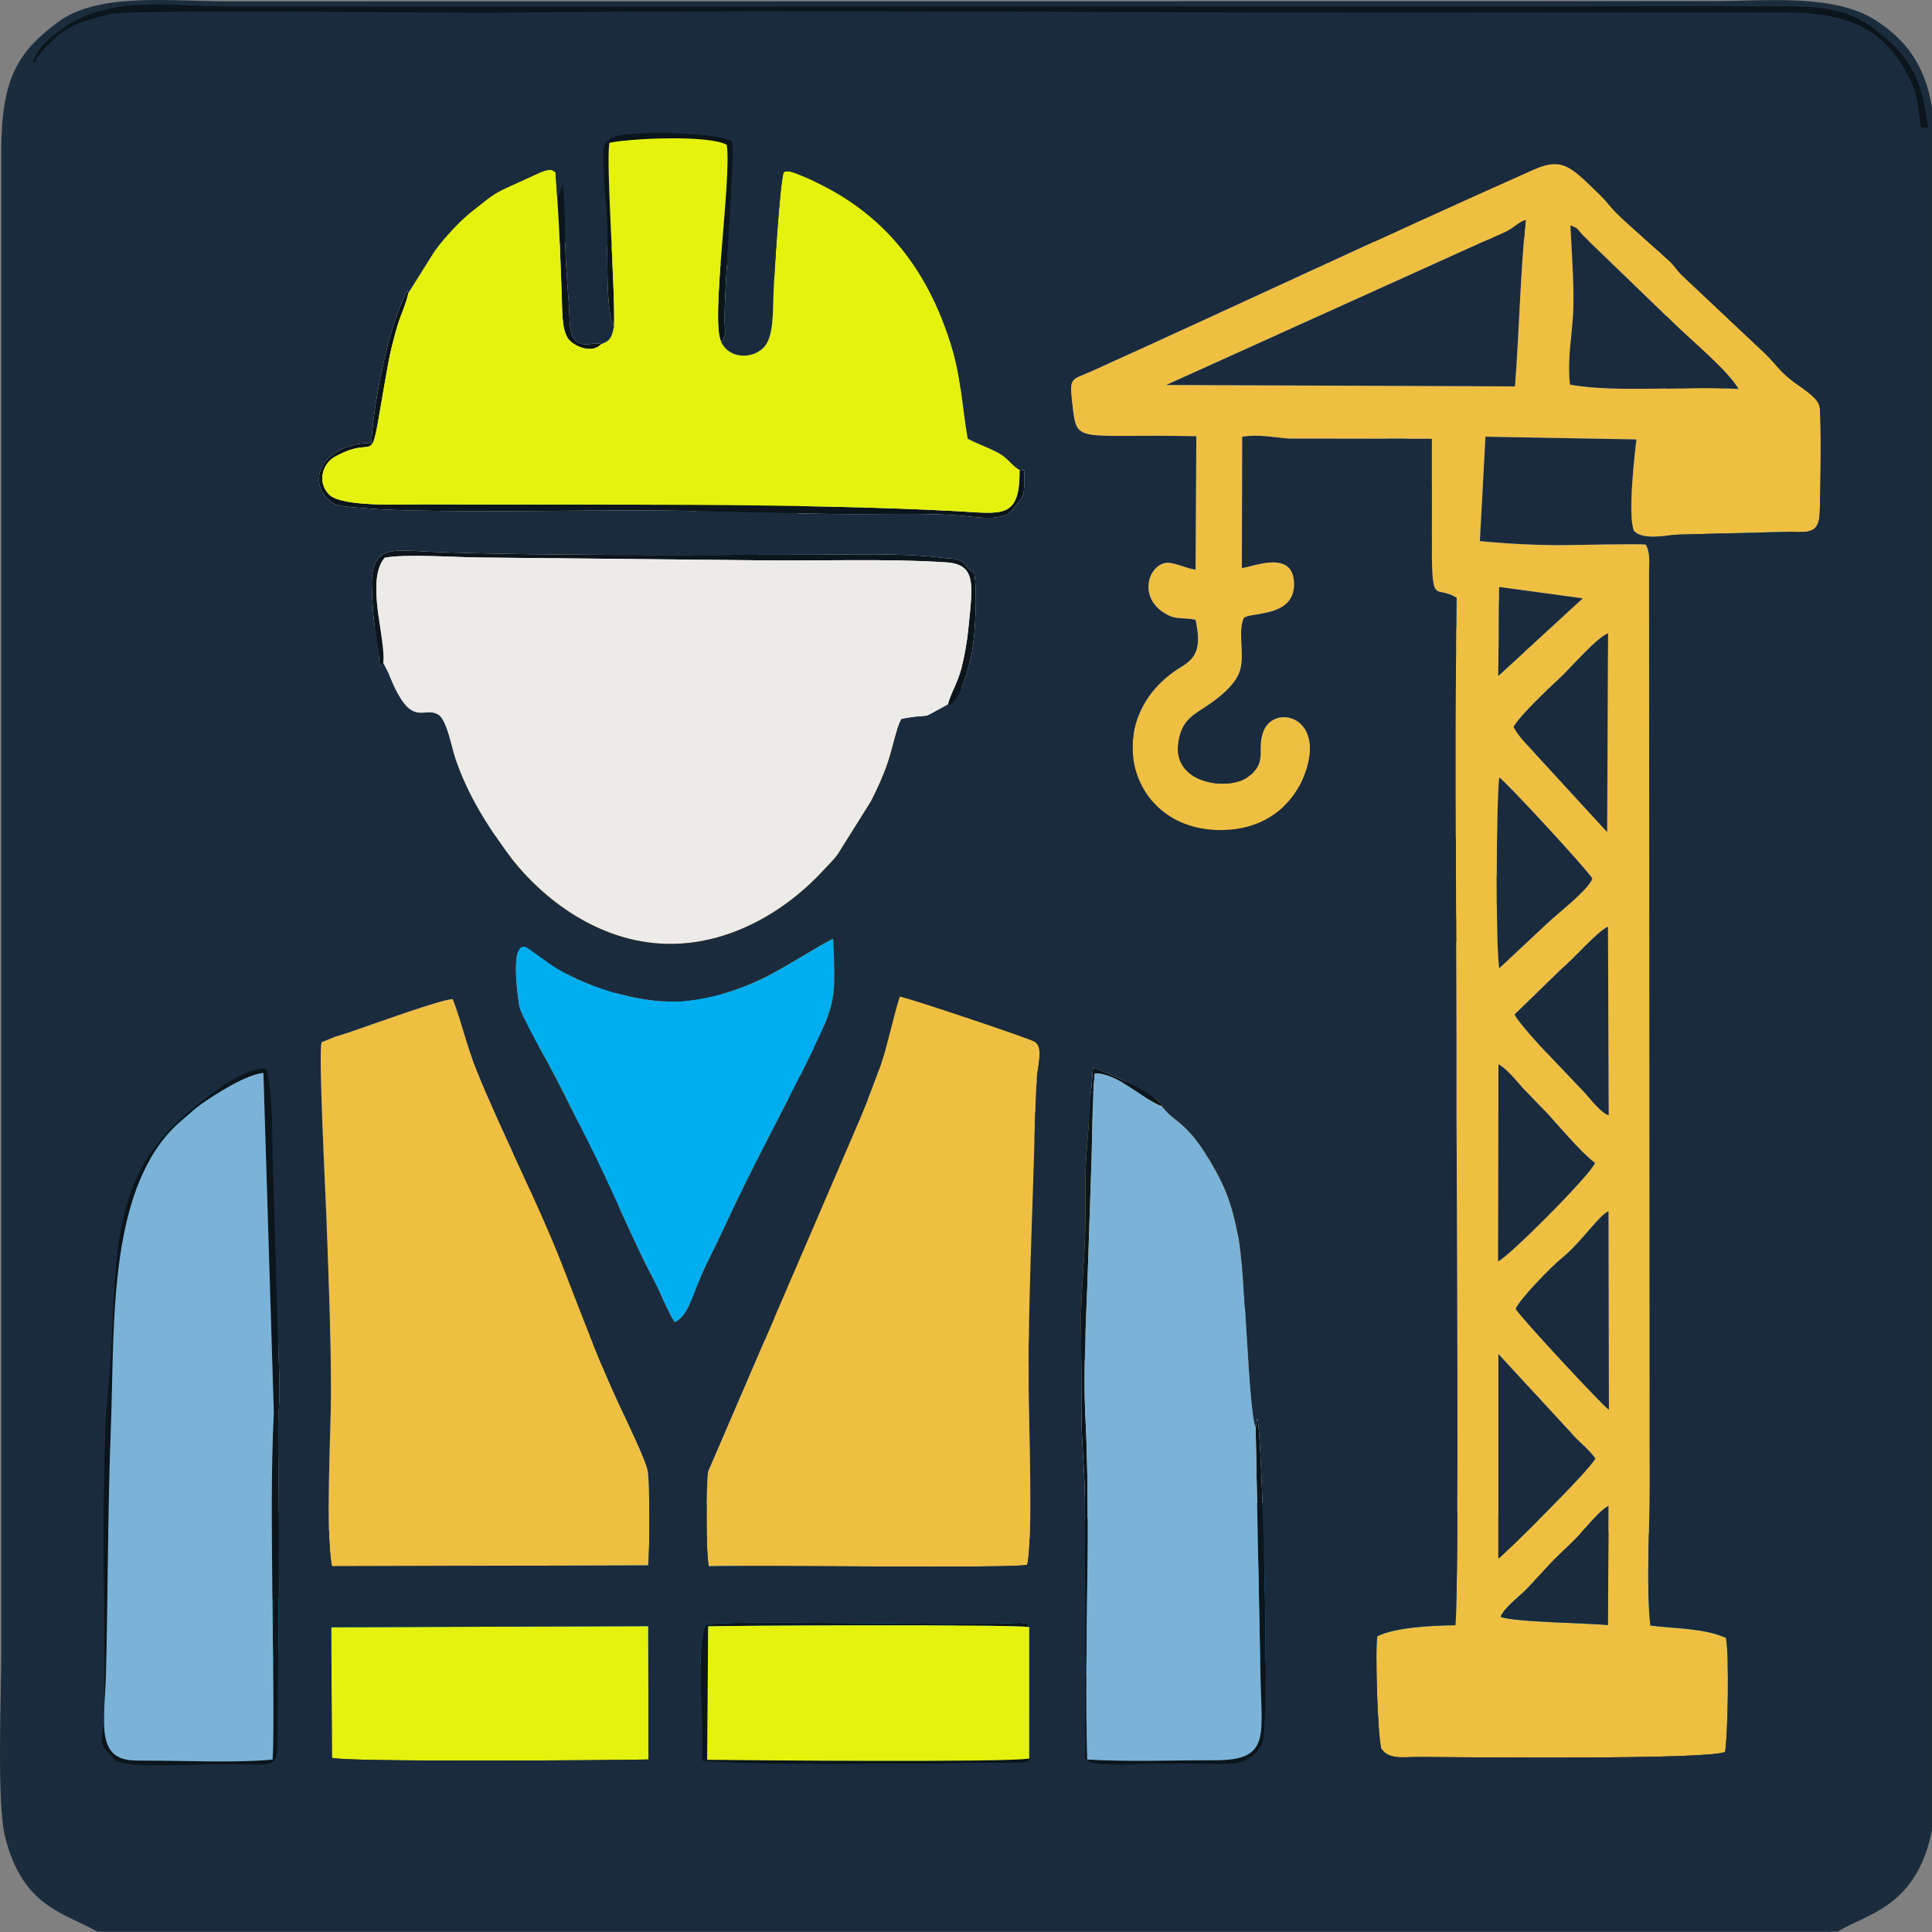
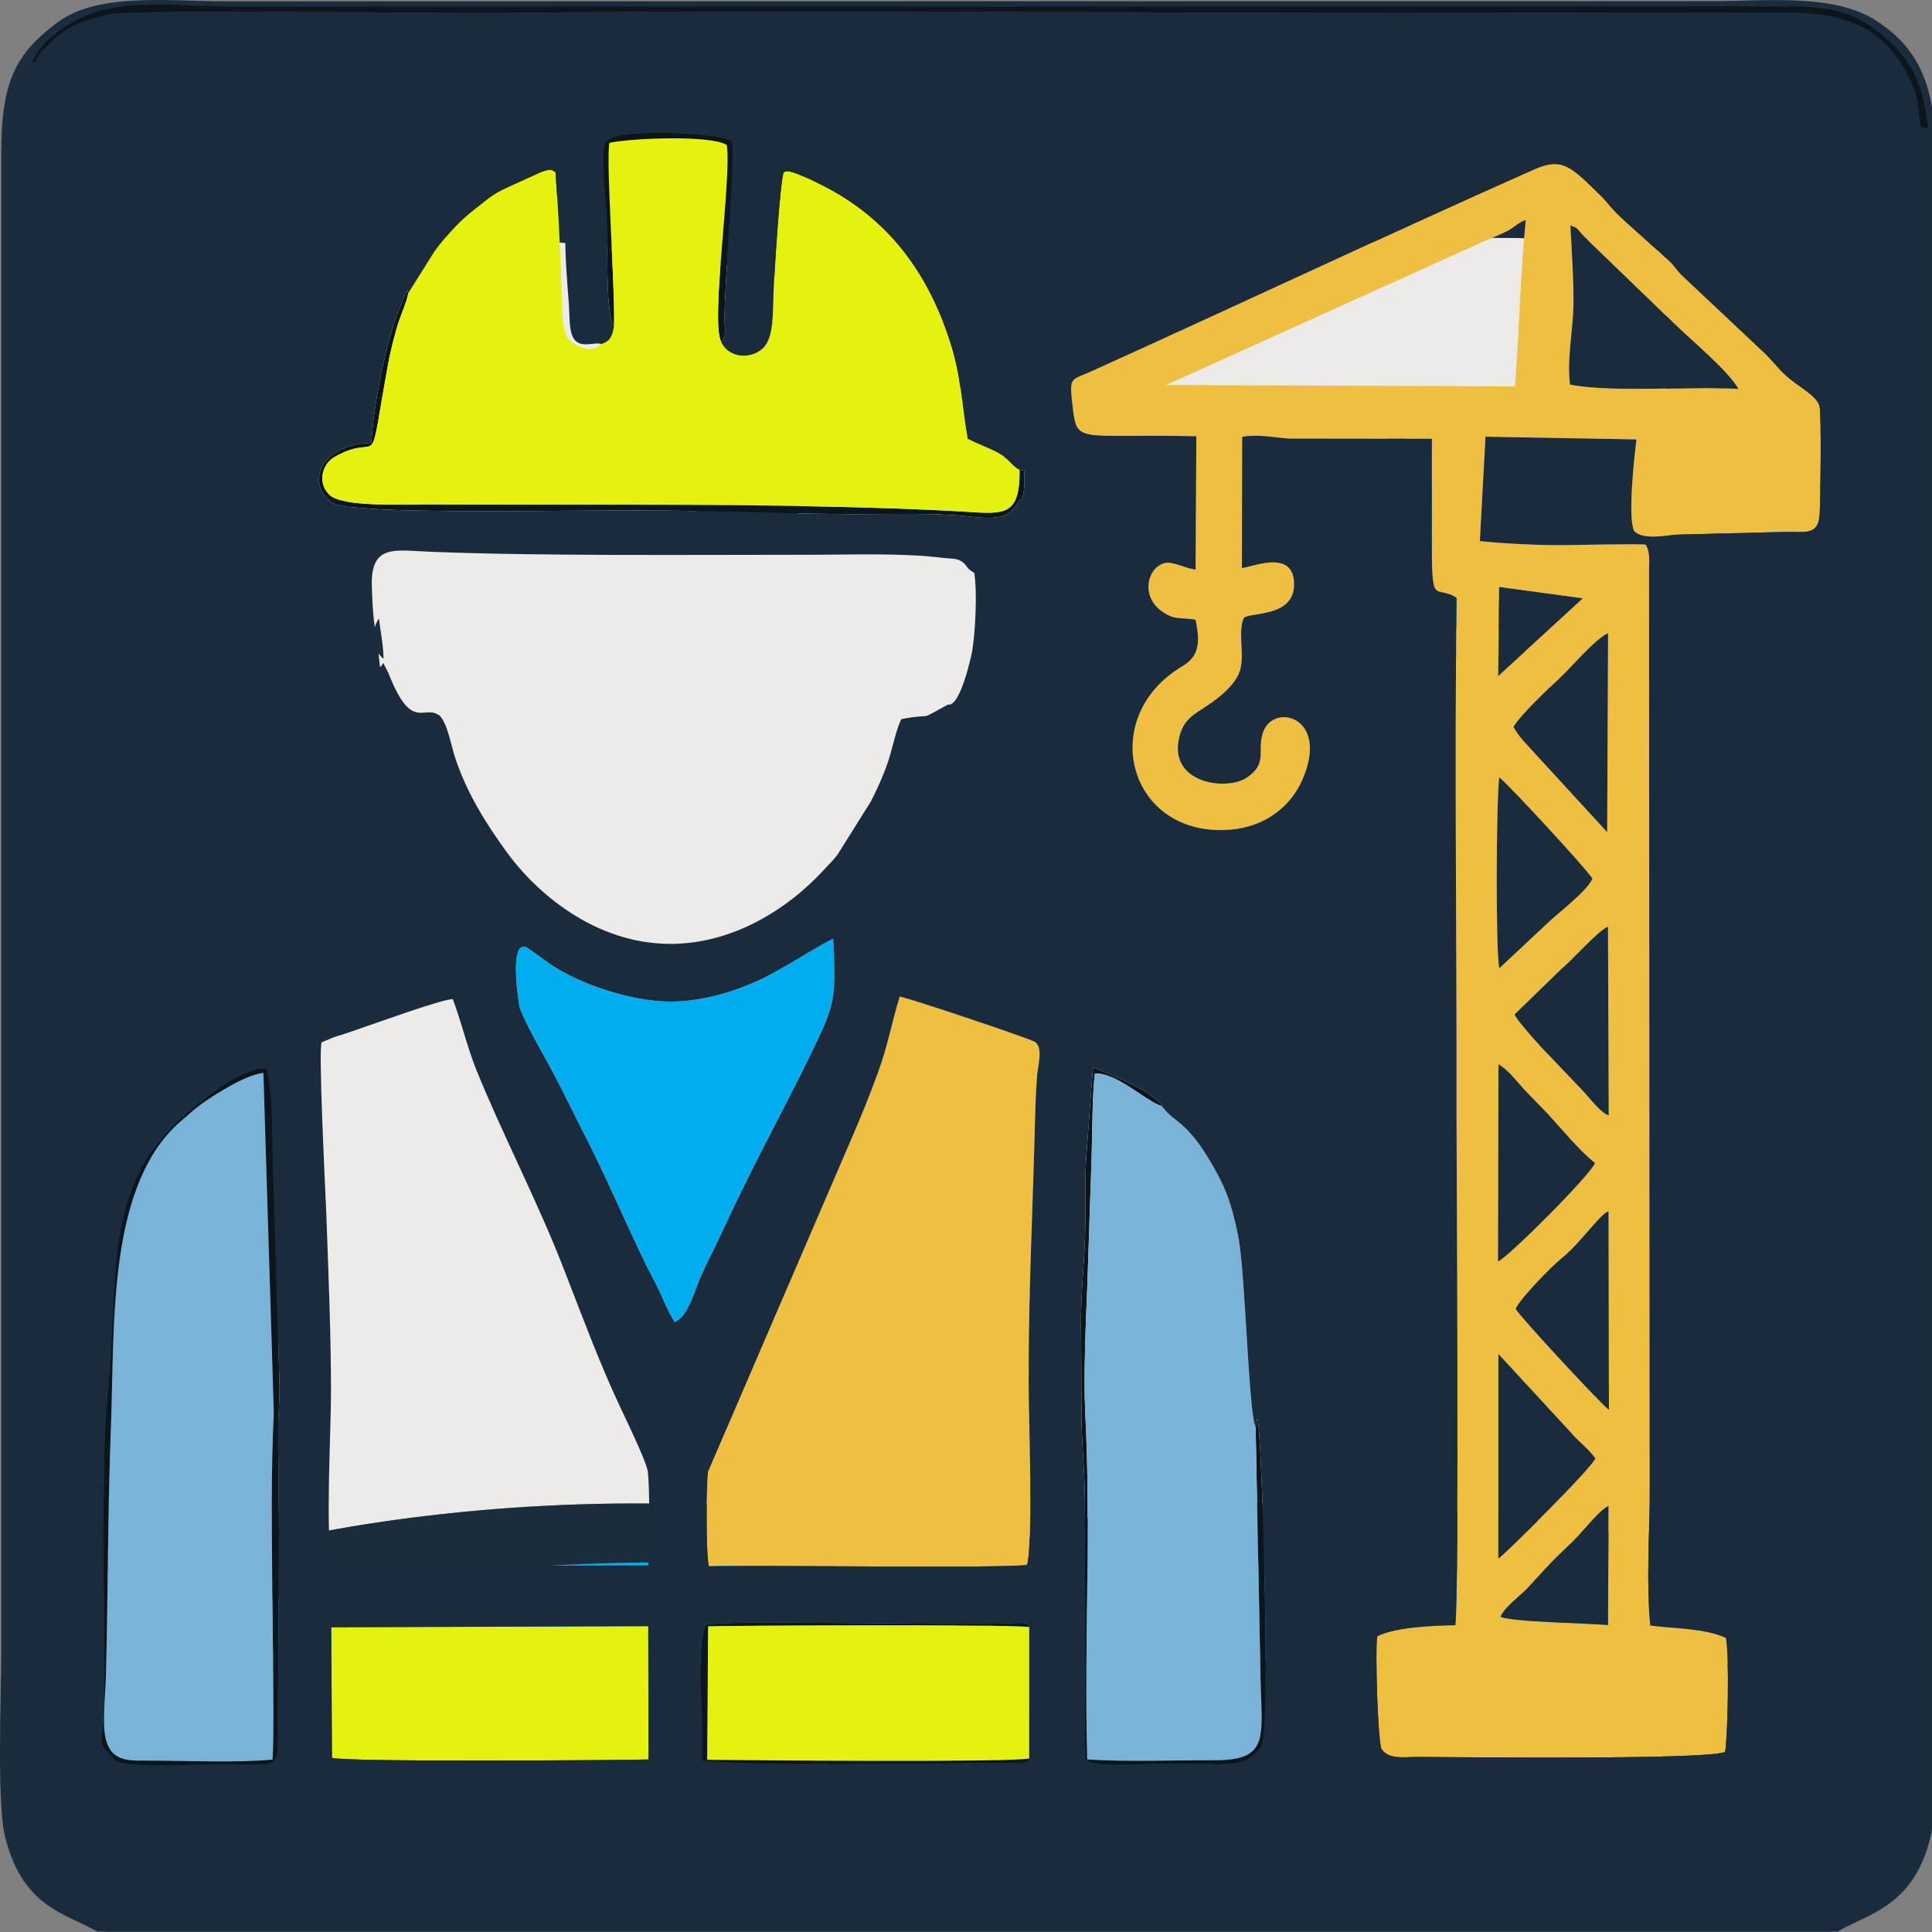
<svg xmlns="http://www.w3.org/2000/svg" xmlns:ns1="http://www.serif.com/" width="100%" height="100%" viewBox="0 0 2463 2463" version="1.1" xml:space="preserve" style="fill-rule:evenodd;clip-rule:evenodd;stroke-linejoin:round;stroke-miterlimit:2;">
  <rect x="0" y="0" width="2463" height="2463" fill="#808080" stroke="none" />
  <g id="iah_schulg1">
    <path d="M277.79,476.691c-102.638,-14.783 -85.276,10.611 -85.866,95.976l0.236,1429.62c-0.473,116.006 -11.102,119.583 62.244,118.51c117.165,-1.669 235.276,-0.12 352.677,-0.239c117.52,-0.119 234.921,-0.715 352.559,-0.477c88.583,0.239 92.362,-12.041 143.504,35.529c28.465,26.587 88.229,41.61 137.599,39.464c144.212,-6.438 120.708,-77.973 191.929,-77.496l438.779,2.146c117.284,0.357 235.276,-0.716 352.559,1.192c79.489,1.311 55.748,-48.763 55.985,-124.352c0.236,-58.897 -0.119,-117.794 -0.355,-176.572l0,-1250.19c-0.118,-72.369 15.236,-112.429 -78.779,-92.638c-9.449,39.941 -1.299,275.41 -1.299,335.737l0.236,998.389c-0.118,253.114 16.063,233.204 -101.693,222.95c-97.795,-8.465 -194.646,-28.971 -295.04,-35.529c-132.283,-8.584 -326.456,-19.552 -454.37,26.111c-28.819,10.253 -95.669,52.22 -110.787,51.982c-46.417,-0.477 -105.827,-111.714 -571.417,-78.569c-96.26,6.795 -200.788,16.453 -295.04,35.648c-71.102,14.545 -92.716,12.161 -92.716,-60.447l-0,-830.639c0.236,-46.379 2.598,-633.203 -0.945,-666.11Z" style="fill:#00aeef;" />
    <path d="M503.499,773.8c43.346,-10.254 216.85,-1.55 269.881,1.43c41.693,2.385 85.276,5.246 126.969,10.611c54.921,7.154 51.024,61.64 13.701,73.562c-12.992,4.054 -220.512,-11.803 -258.307,-11.922c-45.827,-0.239 -92.481,2.146 -137.835,1.669c-55.158,-0.596 -50.787,-66.647 -14.409,-75.35Zm-4.371,-209.955c34.607,-11.088 267.874,-1.669 317.126,2.98c45,4.293 95.315,12.042 143.032,20.626c21.26,3.816 49.961,5.008 60.472,23.13c11.929,20.387 0.237,46.855 -14.527,54.486c-16.536,8.703 -114.213,-13.473 -139.961,-17.407c-104.764,-15.976 -210.354,-12.519 -315.59,-12.4c-27.993,0 -56.93,4.054 -66.969,-15.141c-13.464,-25.872 -6.024,-49.24 16.417,-56.274Zm1622.25,1387.54c9.094,-37.556 2.48,-190.283 2.48,-241.311l-0,-1325.54c-0.118,-51.982 9.331,-69.151 -44.055,-73.8c-196.181,-17.05 -469.252,-7.869 -649.843,53.77c-48.543,16.453 -133.464,51.028 -154.134,84.411c-10.393,16.572 -15.708,76.304 -63.425,39.463c-20.315,-15.737 -2.834,-33.263 -52.205,-65.812c-86.811,-57.347 -246.614,-92.518 -370.039,-106.944c-57.165,-6.677 -416.22,-33.741 -433.346,18.956c-8.504,25.991 -2.008,418.718 -2.008,481.192l0.118,1085.3c-0.236,53.175 -0.473,62.474 54.331,51.982c200.905,-38.152 459.803,-50.074 659.291,-17.287c97.205,16.095 124.606,56.035 129.331,23.368c2.126,-15.142 0.354,-38.748 1.063,-55.32c1.771,-42.325 33.425,-68.316 63.425,-39.225c25.748,24.918 -1.654,94.903 14.409,104.798c6.378,3.935 77.008,-24.202 89.882,-28.137c27.992,-8.465 69.685,-15.022 99.921,-18.241c128.977,-13.473 321.024,-4.769 450.709,9.299c42.756,4.65 179.882,33.86 204.095,19.076Z" style="fill:#ecebe7;" />
    <path d="M277.79,476.691c3.543,32.907 1.181,619.731 0.945,666.11l-0,830.639c-0,72.608 21.614,74.992 92.716,60.447c94.252,-19.195 198.78,-28.853 295.04,-35.648c465.59,-33.145 525,78.092 571.417,78.569c15.118,0.238 81.968,-41.729 110.787,-51.982c127.914,-45.663 322.087,-34.695 454.37,-26.111c100.394,6.558 197.245,27.064 295.04,35.529c117.756,10.254 101.575,30.164 101.693,-222.95l-0.236,-998.389c-0,-60.327 -8.15,-295.796 1.299,-335.737c94.015,-19.791 78.661,20.269 78.779,92.638l0,1250.19c0.236,58.778 0.591,117.675 0.355,176.572c-0.237,75.589 23.504,125.663 -55.985,124.352c-117.283,-1.908 -235.275,-0.835 -352.559,-1.192l-438.779,-2.146c-71.221,-0.477 -47.717,71.058 -191.929,77.496c-49.37,2.146 -109.134,-12.877 -137.599,-39.464c-51.142,-47.57 -54.921,-35.29 -143.504,-35.529c-117.638,-0.238 -235.039,0.358 -352.559,0.477c-117.401,0.119 -235.512,-1.43 -352.677,0.239c-73.346,1.073 -62.717,-2.504 -62.244,-118.51l-0.236,-1429.62c0.59,-85.365 -16.772,-110.759 85.866,-95.976Zm1843.58,1474.69c-24.213,14.784 -161.339,-14.426 -204.095,-19.076c-129.685,-14.068 -321.732,-22.772 -450.709,-9.299c-30.236,3.219 -71.929,9.776 -99.921,18.241c-12.874,3.935 -83.504,32.072 -89.882,28.137c-16.063,-9.895 11.339,-79.88 -14.409,-104.798c-30,-29.091 -61.654,-3.1 -63.425,39.225c-0.709,16.572 1.063,40.178 -1.063,55.32c-4.725,32.667 -32.126,-7.273 -129.331,-23.368c-199.488,-32.787 -458.386,-20.865 -659.291,17.287c-54.804,10.492 -54.567,1.193 -54.331,-51.982l-0.118,-1085.3c-0,-62.474 -6.496,-455.201 2.008,-481.192c17.126,-52.697 376.181,-25.633 433.346,-18.956c123.425,14.426 283.228,49.597 370.039,106.944c49.371,32.549 31.89,50.075 52.205,65.812c47.717,36.841 53.032,-22.891 63.425,-39.463c20.67,-33.383 105.591,-67.958 154.134,-84.411c180.591,-61.639 453.662,-70.82 649.843,-53.77c53.386,4.649 43.937,21.818 44.055,73.8l-0,1325.54c-0,51.028 6.614,203.755 -2.48,241.311Zm-1997.48,511.117l2219.05,0c35.788,-22.414 97.205,-30.164 118.583,-122.325c11.811,-50.789 5.669,-174.187 5.787,-233.68l-0.236,-1915.94c-0.118,-84.411 -23.504,-130.551 -74.764,-163.934c-54.094,-35.291 -139.37,-25.157 -211.299,-25.157l-1895.08,0.239c-69.448,-0.119 -160.984,-11.565 -212.244,26.587c-51.614,38.39 -72.047,72.608 -72.047,165.246l0,1912.96c0,54.605 -6.024,192.429 4.961,235.707c22.559,89.419 75.708,96.334 117.283,120.298Z" style="fill:#1b2d3d;" />
    <path d="M499.128,563.845c-22.441,7.034 -29.881,30.402 -16.417,56.274c10.039,19.195 38.976,15.141 66.969,15.141c105.236,-0.119 210.826,-3.576 315.59,12.4c25.748,3.934 123.425,26.11 139.961,17.407c14.764,-7.631 26.456,-34.099 14.527,-54.486c-10.511,-18.122 -39.212,-19.314 -60.472,-23.13c-47.717,-8.584 -98.032,-16.333 -143.032,-20.626c-49.252,-4.649 -282.519,-14.068 -317.126,-2.98Z" style="fill:#1b2d3d;" />
    <path d="M503.499,773.8c-36.378,8.703 -40.749,74.754 14.409,75.35c45.354,0.477 92.008,-1.908 137.835,-1.669c37.795,0.119 245.315,15.976 258.307,11.922c37.323,-11.922 41.22,-66.408 -13.701,-73.562c-41.693,-5.365 -85.276,-8.226 -126.969,-10.611c-53.031,-2.98 -226.535,-11.684 -269.881,-1.43Z" style="fill:#1b2d3d;" />
    <g id="CorelEMF" ns1:id="CorelEMF">
-       <path d="M1858.74,1085.43l-571.637,-186.596c-31.14,-10.248 -64.742,-10.248 -95.949,0l-571.637,186.596c-48.174,15.62 -48.174,83.615 0,99.235l99.609,32.442c-21.891,28.767 -35.265,63.824 -36.663,102.133c-19.695,12.228 -33.602,33.714 -33.602,59.654c-0,23.536 11.644,43.327 28.479,55.979l-52.5,249.925c-4.524,21.769 11.046,42.478 32.006,42.478l114.979,0c20.893,0 36.463,-20.709 31.939,-42.478l-52.233,-249.925c16.768,-12.652 28.478,-32.443 28.478,-55.979c0,-25.233 -13.307,-46.366 -32.205,-58.594c1.664,-32.654 17.234,-61.562 42.452,-79.868l400.898,130.829c18.697,6.149 54.163,13.711 95.949,-0l571.836,-186.596c48.374,-15.62 48.374,-83.615 0,-99.235l-0.199,0Zm-552.341,352.482c-58.421,19.154 -108.259,8.482 -134.475,-0l-297.23,-97.115l-29.077,247.098c-0,77.112 176.262,139.381 393.511,139.381c217.25,0 393.579,-62.481 393.579,-139.381l-29.144,-247.098l-297.164,97.115Z" style="fill:#e6a91a;stroke:#1b2d3d;stroke-width:30.19px;" />
-     </g>
+       </g>
    <path d="M1586.18,878.62c36.914,8.609 57.717,12.526 98.584,12.526c33.846,-0 63.887,-4.693 91.267,-11.529c11.972,-2.993 30.558,-7.353 42.715,-8.683c33.514,-3.658 33.107,-4.101 68.099,-4.101c23.353,-0 53.061,4.249 76.118,9.311c2.18,0.48 8.646,1.848 10.013,2.476c-0.295,-3.289 -4.692,-9.127 -6.244,-11.824c-2.328,-4.102 -4.397,-7.723 -6.762,-11.972c-2.217,-4.028 -4.397,-7.316 -6.651,-11.381c-1.257,-2.254 -2.18,-3.769 -3.289,-5.764c-3.288,-6.245 -3.178,-4.988 -12.267,-6.466c-2.07,-0.333 -5.543,-0.85 -7.908,-1.146c-12.267,-1.367 -22.059,-2.66 -34.696,-2.808c-3.843,-0.037 -4.434,-0.702 -8.277,-0.739c-94.186,-1.146 -120.791,24.35 -196.539,24.35l-35.324,-0.813c-2.291,-0.258 -3.067,-0.591 -6.356,-0.591c10.199,-19.251 26.05,-44.156 36.581,-63.444c13.783,-25.311 31.149,-52.728 44.895,-77.965c1.441,-2.623 2.697,-4.397 4.138,-6.984c5.58,-10.013 44.267,-75.859 44.932,-78.667c2.254,1.626 35.916,60.783 40.054,68.247c1.7,3.067 3.104,5.21 4.877,8.351l34.918,60.192c-39.093,0 -79.369,12.674 -118.721,19.436c-4.914,0.85 -12.748,2.106 -18.069,2.106l-17.773,30.817c-1.367,2.402 -5.284,8.757 -5.838,10.826c27.824,0 60.525,-6.281 86.538,-12.784c30.225,-7.538 59.009,-10.827 94.703,-10.827c4.25,0 8.832,-0.332 12.896,0.296l24.609,1.81c3.991,0.222 8.166,1.294 11.824,1.367l-22.946,-40.275c-1.478,-2.772 -3.252,-5.691 -4.804,-8.351l-23.167,-40.054c-1.7,-3.03 -3.03,-5.506 -4.804,-8.388l-46.779,-80.995c-3.363,-5.691 -6.134,-10.79 -9.349,-16.332l-18.844,-32.553c-2.143,-3.511 -16.517,-30.189 -19.325,-32.073c-0.591,2.623 -36.544,64.367 -41.976,73.309c-14.004,23.168 -28.119,49.661 -42.16,73.088c-2.18,3.584 -4.028,7.168 -6.097,10.605l-8.942,15.334c-1.145,1.884 -1.884,3.436 -3.03,5.321l-54.428,94.149c-4.286,7.279 -8.018,14.078 -12.156,21.21l-24.24,42.382Z" style="fill:#00aeef;stroke:#00aeef;stroke-width:3.12px;" />
  </g>
  <g id="iah_sige">
    <path d="M41.379,78.782c6.582,3.575 -3.996,4.052 16.103,-17.401c27.503,-29.558 44.193,-33.253 81.217,-43.026c26.445,-6.913 439.114,-1.311 490.359,-1.907c432.885,-4.887 877.641,1.192 1312.52,-0.358c109.073,-0.357 218.264,0.477 327.337,-0.119c76.281,-0.358 131.523,13.468 165.726,85.099c9.52,19.904 9.638,27.77 11.989,47.078c2.233,17.878 0.235,13.111 11.283,15.375c-6.347,-59.355 -22.332,-87.602 -54.301,-115.253c-37.024,-32.061 -64.057,-40.046 -126.116,-40.165c-110.132,-0.239 -220.145,0.119 -330.276,0.238l-1648.32,0c-90.973,-0.238 -158.438,-14.898 -219.909,28.605c-7.405,5.244 -16.69,12.633 -21.98,17.997c-3.996,4.052 -5.641,6.436 -8.932,11.203l-6.7,12.634Z" style="fill:#0b151b;" />
    <path d="M347.443,2243.2c-49.601,4.529 -111.542,1.192 -162.435,1.311c-22.332,0.119 -45.016,0.715 -50.893,-30.869c-3.644,-20.143 0.353,-55.302 0.94,-77.233c2.704,-106.433 2.233,-211.435 6.347,-317.63c5.054,-133.012 -5.171,-311.91 92.501,-392.241c6.934,-5.602 13.164,-12.038 21.862,-18.235c18.688,-13.349 57.122,-38.14 80.041,-40.524l13.282,433.599c-3.761,75.564 -2.468,146.956 -1.998,222.281c0.235,43.503 2.938,187.599 0.353,219.541Zm-7.758,-881.141c-34.79,-2.146 -104.489,55.779 -126.939,80.569c-69.111,76.637 -65.35,171.509 -70.991,275.081c-2.351,42.669 -7.64,84.503 -8.58,132.773c-0.823,46.84 -1.763,88.079 -1.411,135.634c0.47,52.799 2.821,160.186 0.118,210.959c-0.588,10.727 -4.819,20.142 -0.705,28.962c1.88,4.172 3.761,4.887 7.522,8.939c2.938,3.218 6.347,7.747 8.227,9.297c12.577,10.607 110.837,4.767 134.814,4.767c81.687,-0.358 71.579,13.945 72.285,-66.506c1.057,-105.241 2.585,-247.43 0.235,-352.432c-0.471,-19.904 2.703,-41.954 1.998,-66.387l-8.11,-274.128c-1.528,-38.377 0.705,-94.991 -8.463,-127.528Z" style="fill:#0b151b;" />
    <path d="M1299.72,599.028c0.705,63.884 -22.685,55.66 -81.217,52.561c-200.399,-10.607 -469.439,-7.747 -674.774,-8.581c-28.443,-0.119 -107.075,3.933 -123.882,-12.276c-15.28,-14.66 -9.638,-38.974 6.582,-48.151c61.823,-34.922 41.02,32.776 68.288,-118.233c3.056,-16.805 7.17,-32.537 11.753,-48.508c3.879,-13.23 12.107,-30.631 13.987,-42.073c-1.998,-3.695 0.941,-8.462 -9.168,14.541c-19.158,44.098 -35.613,130.508 -37.846,176.395c-22.567,0.119 -39.962,6.913 -52.891,17.759c-15.045,12.752 -19.981,34.563 -4.467,51.845l6.23,5.841c9.638,6.674 29.619,6.316 41.843,7.627c61.353,6.436 275.739,2.742 347.2,2.861c93.206,0.119 184.767,4.41 275.975,4.767c41.49,0.119 102.491,-1.668 141.865,2.384c19.746,2.145 47.015,6.078 59.944,-5.721l14.574,-18.95c2.703,-6.913 2.116,-24.791 1.881,-33.611l-5.877,-0.477Z" style="fill:#0b151b;" />
    <path d="M1600.73,1819.61l6.23,319.418c1.763,76.041 11.518,105.122 -58.298,105.003c-52.421,-0.119 -111.072,2.265 -162.67,-0.953c-4.114,-147.195 5.172,-294.032 -2.468,-441.584c-2.351,-46.721 0.705,-115.134 2.703,-164.715l5.407,-161.616c1.058,-32.419 0.588,-75.445 4.114,-106.671c28.796,-0.716 63.469,34.444 85.331,41.715c0.587,-3.218 2.468,0.953 -1.998,-3.695c-17.866,-19.427 -63.352,-36.233 -85.566,-46.006c-3.056,33.73 -5.172,70.439 -8.11,106.195c-2.939,34.921 -1.058,72.703 -2.116,109.651c-1.058,34.564 -5.524,74.372 -5.172,112.511c0.353,37.425 0.47,75.207 0.588,112.512c-0,38.497 3.996,70.319 4.466,109.77l0.235,330.741c7.288,11.918 58.181,7.032 79.807,6.793c28.444,-0.357 57.005,-0.119 85.449,0.239c26.445,0.238 45.134,0.477 60.296,-25.148c10.695,-17.997 -0,-400.107 -5.995,-415.482l-2.233,11.322Z" style="fill:#0b151b;" />
-     <path d="M488.721,845.386c2.938,-33.015 -22.802,-105.242 1.645,-134.323c25.27,-5.006 89.445,-0.715 118.829,-0.357l355.781,3.575c77.926,1.073 164.55,-2.384 241.183,2.622c38.905,2.503 33.968,28.366 28.327,84.622c-1.764,17.521 -4.702,34.445 -9.051,51.25c-4.466,16.925 -13.869,32.776 -16.925,45.41c15.397,3.933 29.737,-61.619 30.794,-67.578c3.997,-22.884 6.818,-76.041 2.704,-100.236c-12.106,-7.508 -7.875,-8.7 -15.397,-14.183c-6.7,-4.887 -15.515,-3.814 -24.8,-5.006c-52.421,-6.674 -120.592,-3.814 -174.189,-3.933c-142.335,0 -344.497,1.788 -481.074,-3.933c-43.723,-1.788 -74.165,-9.773 -72.519,44.218c1.645,56.613 5.759,54.587 8.462,84.145c2.586,28.605 2.116,16.805 6.23,13.707Z" style="fill:#0b151b;" />
    <path d="M782.795,415.84c1.646,-48.032 -10.578,-208.218 -5.877,-233.724c27.621,-5.959 127.997,-10.25 149.624,2.622c6.347,43.622 -21.039,224.427 -7.17,251.006c7.522,-9.058 4.349,-12.872 4.349,-28.605c-0.235,-47.198 13.987,-207.622 9.285,-227.049c-15.867,-9.297 -78.631,-11.323 -101.786,-10.727c-69.111,1.669 -62.647,8.462 -61.589,50.297c0.235,8.7 0.823,24.194 2.469,36.232c5.054,39.808 -2.704,138.613 10.695,159.948Z" style="fill:#0b151b;" />
    <path d="M1312.18,2241.77c-23.86,5.244 -358.837,2.383 -410.671,1.668l1.293,-170.078c18.453,-0.953 385.635,-2.86 409.378,0.954c-4.349,-6.913 0.117,-3.814 -11.049,-5.483c-0.235,-0 -12.929,0.477 -14.339,0.596c-68.406,2.98 -362.833,-4.41 -387.163,1.788c-13.752,27.889 -0.94,132.534 -4.937,173.415c54.655,6.555 286.553,3.933 369.298,2.622l39.845,-0.119c9.285,-2.384 5.406,2.145 8.345,-5.363Z" style="fill:#0b151b;" />
-     <path d="M710.511,253.628c2.821,39.927 4.113,83.191 5.641,122.999c0.706,16.21 -0.47,43.146 8.228,55.184c6.699,9.296 30.442,20.142 42.195,6.793c-9.05,-3.814 -30.677,8.939 -37.729,-12.634c-3.408,-10.369 -2.703,-25.505 -3.526,-36.828c-1.293,-17.64 -2.703,-34.326 -3.643,-51.25c-1.881,-34.445 -0.706,-71.273 -3.997,-104.645c-0.47,0.715 -0.822,1.072 -0.94,2.264l-3.173,9.535c-0.353,0.835 -0.47,1.669 -0.706,2.384l-1.528,4.291c-0.117,0.476 -0.47,1.43 -0.822,1.907Z" style="fill:#0b151b;" />
    <path d="M782.795,415.84c-2.821,15.017 -5.406,18.831 -16.22,22.764c-11.753,13.349 -35.496,2.503 -42.195,-6.793c-8.698,-12.038 -7.522,-38.974 -8.228,-55.184c-1.528,-39.808 -2.82,-83.072 -5.641,-122.999l-2.351,-34.207c-4.231,-2.145 -4.701,-5.363 -18.923,0.119l-43.371,19.785c-19.158,8.582 -26.916,16.806 -39.492,26.34c-19.629,14.779 -37.024,34.088 -51.951,53.992l-33.968,54.11c-1.88,11.442 -10.108,28.843 -13.987,42.073c-4.583,15.971 -8.697,31.703 -11.753,48.508c-27.268,151.009 -6.465,83.311 -68.288,118.233c-16.22,9.177 -21.862,33.491 -6.582,48.151c16.807,16.209 95.439,12.157 123.882,12.276c205.335,0.834 474.375,-2.026 674.774,8.581c58.532,3.099 81.922,11.323 81.217,-52.561c-11.284,-5.959 -13.047,-14.898 -30.912,-23.718c-11.754,-5.721 -25.153,-10.726 -35.143,-15.971c-7.875,-45.409 -7.993,-79.377 -22.685,-124.549c-28.796,-89.151 -79.689,-156.729 -162.787,-198.683c-8.933,-4.529 -15.515,-7.866 -25.388,-11.799c-4.819,-1.907 -19.51,-9.058 -23.742,-4.41c-4.701,10.846 -12.224,133.131 -12.929,153.035c-1.058,25.386 0.588,57.805 -13.399,70.915c-15.75,14.899 -44.193,12.634 -53.361,-8.104c-13.869,-26.579 13.517,-207.384 7.17,-251.006c-21.627,-12.872 -122.003,-8.581 -149.624,-2.622c-4.701,25.506 7.523,185.692 5.877,233.724Z" style="fill:#e5f20d;" />
    <path d="M1600.73,1819.61c-9.285,-20.142 -12.929,-197.729 -22.332,-244.212c-8.58,-42.549 -16.572,-63.168 -36.318,-96.302c-9.286,-15.494 -18.453,-28.366 -28.091,-38.139c-15.985,-16.329 -18.924,-13.588 -32.91,-30.75c-21.862,-7.271 -56.535,-42.431 -85.331,-41.715c-3.526,31.226 -3.056,74.252 -4.114,106.671l-5.407,161.616c-1.998,49.581 -5.054,117.994 -2.703,164.715c7.64,147.552 -1.646,294.389 2.468,441.584c51.598,3.218 110.249,0.834 162.67,0.953c69.816,0.119 60.061,-28.962 58.298,-105.003l-6.23,-319.418Z" style="fill:#7ab3d7;" />
    <path d="M347.443,2243.2c2.585,-31.942 -0.118,-176.038 -0.353,-219.541c-0.47,-75.325 -1.763,-146.717 1.998,-222.281l-13.282,-433.599c-22.919,2.384 -61.353,27.175 -80.041,40.524c-8.698,6.197 -14.928,12.633 -21.862,18.235c-97.672,80.331 -87.447,259.229 -92.501,392.241c-4.114,106.195 -3.643,211.197 -6.347,317.63c-0.587,21.931 -4.584,57.09 -0.94,77.233c5.877,31.584 28.561,30.988 50.893,30.869c50.893,-0.119 112.834,3.218 162.435,-1.311Z" style="fill:#7ab3d7;" />
    <path d="M860.016,1685.41c16.22,-5.84 24.918,-37.782 32.558,-55.779c8.227,-19.547 18.688,-38.497 27.738,-58.401c40.785,-88.555 76.281,-151.009 115.655,-232.055c29.972,-61.738 29.267,-66.863 26.329,-142.308c-7.405,1.668 -64.293,38.378 -91.091,51.011c-32.91,15.614 -69.934,27.056 -108.603,28.843c-49.247,2.384 -120.357,-20.142 -159.731,-46.72l-30.207,-21.573c-25.388,-14.66 -10.813,73.299 -10.578,74.491c2.703,11.204 22.332,47.317 28.444,58.044c21.509,38.02 38.551,74.491 58.65,113.703c27.738,54.23 60.413,132.416 83.333,175.203c9.873,18.236 17.983,41 27.503,55.541Z" style="fill:#00aeef;" />
    <path d="M488.721,845.386l6.347,12.395c29.971,76.756 44.781,39.331 65.349,54.468c10.344,10.488 14.81,39.093 20.217,54.945c15.044,44.575 38.551,82.119 65.114,118.828c37.965,52.323 112.6,116.921 208.156,117.279c77.809,0.357 148.566,-42.192 196.638,-94.634c7.17,-7.866 11.048,-10.965 17.513,-19.665l42.078,-67.102c7.874,-15.375 15.632,-32.18 21.744,-50.058c5.406,-15.852 11.636,-46.363 17.513,-55.183c45.839,-8.462 16.925,4.41 59.12,-18.474c3.056,-12.634 12.459,-28.485 16.925,-45.41c4.349,-16.805 7.287,-33.729 9.051,-51.25c5.641,-56.256 10.578,-82.119 -28.327,-84.622c-76.633,-5.006 -163.257,-1.549 -241.183,-2.622l-355.781,-3.575c-29.384,-0.358 -93.559,-4.649 -118.829,0.357c-24.447,29.081 1.293,101.308 -1.645,134.323Z" style="fill:#ecebe7;" />
    <path d="M1913.02,2061.2c4.584,-11.799 23.86,-25.863 33.263,-35.517c11.988,-12.396 21.391,-23.242 33.262,-35.637c11.284,-11.68 23.742,-22.049 34.556,-34.206c9.05,-10.25 26.915,-32.18 36.553,-35.994l-0.705,151.842c-27.268,-2.622 -119.769,-3.575 -136.929,-10.488Zm120.827,-202.02c-4.467,12.753 -118.006,124.549 -123.648,127.648l0,-260.779l92.383,100.116c10.578,12.634 21.274,19.309 31.265,33.015Zm-101.669,-190.578c5.172,-12.753 46.074,-54.349 57.593,-63.646c25.975,-20.857 48.425,-55.779 60.883,-60.904l0.471,253.27c-6.347,-3.218 -114.833,-120.02 -118.947,-128.72Zm-21.861,-311.791c10.93,5.602 24.33,22.765 31.852,31.108l31.029,32.061c13.047,14.183 43.253,50.177 60.296,62.572c-5.877,15.495 -111.306,120.974 -123.765,125.622l0.588,-251.363Zm79.689,-121.093c16.102,-13.348 46.779,-48.866 59.943,-54.467l0.94,240.397c-8.227,-0.834 -25.035,-22.406 -30.911,-28.843l-46.192,-48.508c-9.285,-9.177 -39.139,-42.192 -43.018,-51.012l59.238,-57.567Zm-78.632,-1.311c-4.936,-25.982 -3.761,-212.985 -0.117,-243.258c6.112,2.503 113.54,118.828 118.829,128.959c-6.347,15.971 -47.015,46.363 -59.238,58.64l-59.474,55.659Zm18.101,-307.738c8.345,-14.898 44.781,-49.104 58.885,-62.215c14.34,-13.229 46.074,-50.892 61.707,-57.209l-1.176,253.628l-90.855,-98.925c-9.285,-10.845 -21.626,-21.691 -28.561,-35.279Zm-18.336,-178.421l106.723,14.541l-107.78,98.924l1.057,-113.465Zm90.385,-257.918c-4.113,-33.372 3.644,-66.983 4.349,-100.593c0.705,-33.015 -2.586,-68.77 -3.526,-102.142c11.636,4.648 6.817,3.694 17.395,14.302l118.006,113.942c13.282,13.348 67.466,58.997 78.397,79.973c-62.999,-4.052 -157.851,5.245 -214.621,-5.482Zm-111.541,-181.878c9.168,-3.933 20.334,-8.343 29.854,-12.991c11.754,-5.84 15.162,-11.68 25.27,-15.018c-7.169,70.678 -8.11,140.521 -13.751,212.151l-444.756,-1.787l403.383,-182.355Zm193.111,368.165c10.931,12.515 40.668,5.602 57.71,4.887l133.874,-3.456c25.975,-0.358 43.606,5.482 45.133,-22.527c0.941,-17.52 2.469,-127.528 -0.235,-138.017c-3.056,-12.038 -25.622,-24.671 -35.966,-33.014c-14.692,-11.681 -19.628,-20.024 -32.675,-33.134l-106.369,-100.116c-6.7,-6.436 -9.521,-11.919 -16.103,-18.236l-54.419,-48.866c-23.037,-20.738 -21.391,-23.003 -33.615,-35.04c-37.377,-36.233 -48.072,-49.463 -85.096,-33.015c-184.179,81.881 -378.701,173.535 -563.467,257.084c-25.153,11.323 -28.679,7.032 -25.27,37.544c6.699,57.686 -0.235,41.953 158.556,45.409l-0.941,169.96c-11.871,-0.835 -29.031,-10.846 -39.492,-8.224c-21.509,5.363 -31.852,42.43 -2.35,62.334c15.749,10.727 22.449,6.555 41.725,9.773c7.405,33.968 1.998,48.151 -17.278,59.712c-109.191,65.433 -68.288,217.753 60.649,208.099c45.603,-3.337 78.278,-30.035 92.97,-63.884c34.556,-79.616 -35.26,-97.971 -49.6,-61.857c-9.638,24.314 6.582,40.523 -21.156,59.235c-25.505,17.401 -99.435,7.866 -86.624,-50.058c5.289,-24.075 18.806,-30.154 36.083,-41.715c13.987,-9.177 32.793,-24.195 39.963,-40.166c9.52,-21.215 -1.999,-51.965 6.464,-71.392c7.17,-7.985 64.41,-0.119 64.175,-43.145c-0.118,-45.648 -53.597,-21.573 -66.526,-20.619l0.353,-167.337c20.921,-3.576 39.022,0.715 59.356,2.264l182.533,0.238c0.117,39.689 -0.118,79.378 -0.118,119.067c-0.117,100.355 2.351,65.076 31.617,83.788c-2.821,217.753 0.353,437.174 -0.117,655.284c-0,51.965 3.643,619.767 -1.528,654.45c-30.442,0.357 -76.869,2.741 -99.435,14.064c-2.939,19.546 0.352,125.145 4.936,143.023c9.168,14.54 27.974,10.846 46.897,10.846c67.23,0.357 372.706,3.694 391.629,-6.555c3.526,-25.149 5.289,-121.808 0.941,-145.288c-27.856,-12.515 -64.175,-11.561 -96.38,-15.733c-5.289,-48.866 -0.94,-121.331 -0.94,-172.7l-0.705,-1169.21c-0,-13.587 1.88,-25.267 -4.114,-35.994c-6.23,-1.43 -89.915,0.477 -105.312,0.596c-34.791,0.119 -71.932,-1.788 -106.253,-5.125l7.17,-133.131l192.524,3.457c-2.233,16.805 -11.519,98.328 -3.174,116.444Z" style="fill:#efbf42;" />
    <path d="M1309.47,1994.82c7.758,-30.631 1.998,-186.646 1.881,-228.003c-0.47,-115.73 5.407,-225.023 8.11,-338.726c0.47,-18.474 1.175,-37.544 2.586,-56.018c0.94,-12.872 8.58,-38.02 -3.526,-44.218c-10.579,-5.482 -162.2,-56.375 -171.485,-57.328c-9.991,32.18 -15.28,62.811 -27.386,95.825c-10.931,30.154 -21.744,56.733 -34.556,86.291l-182.533,423.825c-2.115,19.904 -2.821,103.096 1.058,120.258c51.951,-1.668 391.277,3.099 405.851,-1.906Z" style="fill:#efbf42;" />
-     <path d="M577.225,1273.74c-13.399,-0.239 -104.019,32.776 -128.937,41.238c-7.522,2.503 -14.222,4.768 -21.626,6.913l-16.455,6.793c-4.819,5.125 4.819,192.486 5.876,221.567c2.704,74.849 5.877,150.055 5.877,225.142c0,50.416 -7.287,177.468 1.176,221.328l403.148,-1.072c2.115,-17.759 2.115,-102.738 -0.471,-119.782c-1.998,-13.468 -28.561,-67.936 -36.201,-84.264c-25.622,-54.707 -48.072,-115.372 -70.756,-173.654c-33.498,-86.41 -78.749,-172.82 -111.424,-253.628c-12.224,-30.273 -18.806,-60.666 -30.207,-90.581Z" style="fill:#efbf42;" />
    <path d="M1312.18,2241.77l-0,-167.456c-23.743,-3.814 -390.925,-1.907 -409.378,-0.954l-1.293,170.078c51.834,0.715 386.811,3.576 410.671,-1.668Z" style="fill:#e5f20d;" />
    <path d="M423.136,2240.93c15.279,5.602 358.719,3.218 403.618,2.146l-0.353,-169.959l-404.088,1.43l0.823,166.383Z" style="fill:#e5f20d;" />
    <path d="M1312.18,2074.31l-0,167.456c-2.939,7.508 0.94,2.979 -8.345,5.363l-39.845,0.119c-82.745,1.311 -314.643,3.933 -369.298,-2.622c3.997,-40.881 -8.815,-145.526 4.937,-173.415c24.33,-6.198 318.757,1.192 387.163,-1.788c1.41,-0.119 14.104,-0.596 14.339,-0.596c11.166,1.669 6.7,-1.43 11.049,5.483Zm-889.864,0.238l404.088,-1.43l0.353,169.959c-44.899,1.072 -388.339,3.456 -403.618,-2.146l-0.823,-166.383Zm-82.628,-712.493c9.168,32.537 6.935,89.151 8.463,127.528l8.11,274.128c0.705,24.433 -2.469,46.483 -1.998,66.387c2.35,105.002 0.822,247.191 -0.235,352.432c-0.706,80.451 9.402,66.148 -72.285,66.506c-23.977,0 -122.237,5.84 -134.814,-4.767c-1.88,-1.55 -5.289,-6.079 -8.227,-9.297c-3.761,-4.052 -5.642,-4.767 -7.522,-8.939c-4.114,-8.82 0.117,-18.235 0.705,-28.962c2.703,-50.773 0.352,-158.16 -0.118,-210.959c-0.352,-47.555 0.588,-88.794 1.411,-135.634c0.94,-48.27 6.229,-90.104 8.58,-132.773c5.641,-103.572 1.88,-198.444 70.991,-275.081c22.45,-24.79 92.149,-82.715 126.939,-80.569Zm1261.04,457.554l2.233,-11.322c5.995,15.375 16.69,397.485 5.995,415.482c-15.162,25.625 -33.851,25.386 -60.296,25.148c-28.444,-0.358 -57.005,-0.596 -85.449,-0.239c-21.626,0.239 -72.519,5.125 -79.807,-6.793l-0.235,-330.741c-0.47,-39.451 -4.466,-71.273 -4.466,-109.77c-0.118,-37.305 -0.235,-75.087 -0.588,-112.512c-0.352,-38.139 4.114,-77.947 5.172,-112.511c1.058,-36.948 -0.823,-74.73 2.116,-109.651c2.938,-35.756 5.054,-72.465 8.11,-106.195c22.214,9.773 67.7,26.579 85.566,46.006c4.466,4.648 2.585,0.477 1.998,3.695c13.986,17.162 16.925,14.421 32.91,30.75c9.638,9.773 18.805,22.645 28.091,38.139c19.746,33.134 27.738,53.753 36.318,96.302c9.403,46.483 13.047,224.07 22.332,244.212Zm-291.254,175.204c-14.574,5.005 -353.9,0.238 -405.851,1.906c-3.879,-17.162 -3.173,-100.354 -1.058,-120.258l182.533,-423.825c12.812,-29.558 23.625,-56.137 34.556,-86.291c12.106,-33.014 17.395,-63.645 27.386,-95.825c9.285,0.953 160.906,51.846 171.485,57.328c12.106,6.198 4.466,31.346 3.526,44.218c-1.411,18.474 -2.116,37.544 -2.586,56.018c-2.703,113.703 -8.58,222.996 -8.11,338.726c0.117,41.357 5.877,197.372 -1.881,228.003Zm-732.248,-721.075c11.401,29.915 17.983,60.308 30.207,90.581c32.675,80.808 77.926,167.218 111.424,253.628c22.684,58.282 45.134,118.947 70.756,173.654c7.64,16.328 34.203,70.796 36.201,84.264c2.586,17.044 2.586,102.023 0.471,119.782l-403.148,1.072c-8.463,-43.86 -1.176,-170.912 -1.176,-221.328c0,-75.087 -3.173,-150.293 -5.877,-225.142c-1.057,-29.081 -10.695,-216.442 -5.876,-221.567l16.455,-6.793c7.404,-2.145 14.104,-4.41 21.626,-6.913c24.918,-8.462 115.538,-41.477 128.937,-41.238Zm282.791,411.668c-9.52,-14.541 -17.63,-37.305 -27.503,-55.541c-22.92,-42.787 -55.595,-120.973 -83.333,-175.203c-20.099,-39.212 -37.141,-75.683 -58.65,-113.703c-6.112,-10.727 -25.741,-46.84 -28.444,-58.044c-0.235,-1.192 -14.81,-89.151 10.578,-74.491l30.207,21.573c39.374,26.578 110.484,49.104 159.731,46.72c38.669,-1.787 75.693,-13.229 108.603,-28.843c26.798,-12.633 83.686,-49.343 91.091,-51.011c2.938,75.445 3.643,80.57 -26.329,142.308c-39.374,81.046 -74.87,143.5 -115.655,232.055c-9.05,19.904 -19.511,38.854 -27.738,58.401c-7.64,17.997 -16.338,49.939 -32.558,55.779Zm348.494,-787.223c-42.195,22.884 -13.281,10.012 -59.12,18.474c-5.877,8.82 -12.107,39.331 -17.513,55.183c-6.112,17.878 -13.87,34.683 -21.744,50.058l-42.078,67.102c-6.465,8.7 -10.343,11.799 -17.513,19.665c-48.072,52.442 -118.829,94.991 -196.638,94.634c-95.556,-0.358 -170.191,-64.956 -208.156,-117.279c-26.563,-36.709 -50.07,-74.253 -65.114,-118.828c-5.407,-15.852 -9.873,-44.457 -20.217,-54.945c-20.568,-15.137 -35.378,22.288 -65.349,-54.468l-6.347,-12.395c-4.114,3.098 -3.644,14.898 -6.23,-13.707c-2.703,-29.558 -6.817,-27.532 -8.462,-84.145c-1.646,-53.991 28.796,-46.006 72.519,-44.218c136.577,5.721 338.739,3.933 481.074,3.933c53.597,0.119 121.768,-2.741 174.189,3.933c9.285,1.192 18.1,0.119 24.8,5.006c7.522,5.483 3.291,6.675 15.397,14.183c4.114,24.195 1.293,77.352 -2.704,100.236c-1.057,5.959 -15.397,71.511 -30.794,67.578Zm874.584,-221.567c-8.345,-18.116 0.941,-99.639 3.174,-116.444l-192.524,-3.457l-7.17,133.131c34.321,3.337 71.462,5.244 106.253,5.125c15.397,-0.119 99.082,-2.026 105.312,-0.596c5.994,10.727 4.114,22.407 4.114,35.994l0.705,1169.21c-0,51.369 -4.349,123.834 0.94,172.7c32.205,4.172 68.524,3.218 96.38,15.733c4.348,23.48 2.585,120.139 -0.941,145.288c-18.923,10.249 -324.399,6.912 -391.629,6.555c-18.923,-0 -37.729,3.694 -46.897,-10.846c-4.584,-17.878 -7.875,-123.477 -4.936,-143.023c22.566,-11.323 68.993,-13.707 99.435,-14.064c5.171,-34.683 1.528,-602.485 1.528,-654.45c0.47,-218.11 -2.704,-437.531 0.117,-655.284c-29.266,-18.712 -31.734,16.567 -31.617,-83.788c0,-39.689 0.235,-79.378 0.118,-119.067l-182.533,-0.238c-20.334,-1.549 -38.435,-5.84 -59.356,-2.264l-0.353,167.337c12.929,-0.954 66.408,-25.029 66.526,20.619c0.235,43.026 -57.005,35.16 -64.175,43.145c-8.463,19.427 3.056,50.177 -6.464,71.392c-7.17,15.971 -25.976,30.989 -39.963,40.166c-17.277,11.561 -30.794,17.64 -36.083,41.715c-12.811,57.924 61.119,67.459 86.624,50.058c27.738,-18.712 11.518,-34.921 21.156,-59.235c14.34,-36.114 84.156,-17.759 49.6,61.857c-14.692,33.849 -47.367,60.547 -92.97,63.884c-128.937,9.654 -169.84,-142.666 -60.649,-208.099c19.276,-11.561 24.683,-25.744 17.278,-59.712c-19.276,-3.218 -25.976,0.954 -41.725,-9.773c-29.502,-19.904 -19.159,-56.971 2.35,-62.334c10.461,-2.622 27.621,7.389 39.492,8.224l0.941,-169.96c-158.791,-3.456 -151.857,12.277 -158.556,-45.409c-3.409,-30.512 0.117,-26.221 25.27,-37.544c184.766,-83.549 379.288,-175.203 563.467,-257.084c37.024,-16.448 47.719,-3.218 85.096,33.015c12.224,12.037 10.578,14.302 33.615,35.04l54.419,48.866c6.582,6.317 9.403,11.8 16.103,18.236l106.369,100.116c13.047,13.11 17.983,21.453 32.675,33.134c10.344,8.343 32.91,20.976 35.966,33.014c2.704,10.489 1.176,120.497 0.235,138.017c-1.527,28.009 -19.158,22.169 -45.133,22.527l-133.874,3.456c-17.042,0.715 -46.779,7.628 -57.71,-4.887Zm-1163.72,-240.874c9.168,20.738 37.611,23.003 53.361,8.104c13.987,-13.11 12.341,-45.529 13.399,-70.915c0.705,-19.904 8.228,-142.189 12.929,-153.035c4.232,-4.648 18.923,2.503 23.742,4.41c9.873,3.933 16.455,7.27 25.388,11.799c83.098,41.954 133.991,109.532 162.787,198.683c14.692,45.172 14.81,79.14 22.685,124.549c9.99,5.245 23.389,10.25 35.143,15.971c17.865,8.82 19.628,17.759 30.912,23.718l5.877,0.477c0.235,8.82 0.822,26.698 -1.881,33.611l-14.574,18.95c-12.929,11.799 -40.198,7.866 -59.944,5.721c-39.374,-4.052 -100.375,-2.265 -141.865,-2.384c-91.208,-0.357 -182.769,-4.648 -275.975,-4.767c-71.461,-0.119 -285.847,3.575 -347.2,-2.861c-12.224,-1.311 -32.205,-0.953 -41.843,-7.627l-6.23,-5.841c-15.514,-17.282 -10.578,-39.093 4.467,-51.845c12.929,-10.846 30.324,-17.64 52.891,-17.759c2.233,-45.887 18.688,-132.297 37.846,-176.395c10.109,-23.003 7.17,-18.236 9.168,-14.541l33.968,-54.11c14.927,-19.904 32.322,-39.213 51.951,-53.992c12.576,-9.534 20.334,-17.758 39.492,-26.34l43.371,-19.785c14.222,-5.482 14.692,-2.264 18.923,-0.119l2.351,34.207c0.352,-0.477 0.705,-1.431 0.822,-1.907l1.528,-4.291c0.236,-0.715 0.353,-1.549 0.706,-2.384l3.173,-9.535c0.118,-1.192 0.47,-1.549 0.94,-2.264c3.291,33.372 2.116,70.2 3.997,104.645c0.94,16.924 2.35,33.61 3.643,51.25c0.823,11.323 0.118,26.459 3.526,36.828c7.052,21.573 28.679,8.82 37.729,12.634c10.814,-3.933 13.399,-7.747 16.22,-22.764c-13.399,-21.335 -5.641,-120.14 -10.695,-159.948c-1.646,-12.038 -2.234,-27.532 -2.469,-36.232c-1.058,-41.835 -7.522,-48.628 61.589,-50.297c23.155,-0.596 85.919,1.43 101.786,10.727c4.702,19.427 -9.52,179.851 -9.285,227.049c-0,15.733 3.173,19.547 -4.349,28.605Zm-877.993,-356.962c-30.677,17.639 -30.559,97.017 -30.559,129.078l0.235,2061.2c-0,55.422 2.468,90.105 29.501,129.198c33.968,49.104 74.283,53.633 91.796,64.241l2201.8,0c18.1,-10.25 31.617,-10.608 52.773,-24.791c52.657,-35.636 70.639,-84.979 72.05,-154.107c1.998,-100.355 0.117,-202.616 0.117,-303.209l-0.235,-1518.43c0.118,-41 3.056,-278.3 -0.94,-298.442c-11.048,-2.264 -9.05,2.503 -11.283,-15.375c-2.351,-19.308 -2.469,-27.174 -11.989,-47.078c-34.203,-71.631 -89.445,-85.457 -165.726,-85.099c-109.073,0.596 -218.264,-0.238 -327.337,0.119c-434.882,1.55 -879.638,-4.529 -1312.52,0.358c-51.245,0.596 -463.914,-5.006 -490.359,1.907c-37.024,9.773 -53.714,13.468 -81.217,43.026c-20.099,21.453 -9.521,20.976 -16.103,17.401Z" style="fill:#1a2b3e;" />
-     <path d="M1486.6,490.808l444.756,1.787c5.641,-71.63 6.582,-141.473 13.751,-212.151c-10.108,3.338 -13.516,9.178 -25.27,15.018c-9.52,4.648 -20.686,9.058 -29.854,12.991l-403.383,182.355Z" style="fill:#1a2b3e;" />
    <path d="M2001.52,490.331c56.77,10.727 151.622,1.43 214.621,5.482c-10.931,-20.976 -65.115,-66.625 -78.397,-79.973l-118.006,-113.942c-10.578,-10.608 -5.759,-9.654 -17.395,-14.302c0.94,33.372 4.231,69.127 3.526,102.142c-0.705,33.61 -8.462,67.221 -4.349,100.593Z" style="fill:#1a2b3e;" />
    <path d="M1910.2,1986.83c5.642,-3.099 119.181,-114.895 123.648,-127.648c-9.991,-13.706 -20.687,-20.381 -31.265,-33.015l-92.383,-100.116l0,260.779Z" style="fill:#1a2b3e;" />
    <path d="M1909.73,1608.17c12.459,-4.648 117.888,-110.127 123.765,-125.622c-17.043,-12.395 -47.249,-48.389 -60.296,-62.572l-31.029,-32.061c-7.522,-8.343 -20.922,-25.506 -31.852,-31.108l-0.588,251.363Z" style="fill:#1a2b3e;" />
    <path d="M1929.48,926.67c6.935,13.588 19.276,24.434 28.561,35.279l90.855,98.925l1.176,-253.628c-15.633,6.317 -47.367,43.98 -61.707,57.209c-14.104,13.111 -50.54,47.317 -58.885,62.215Z" style="fill:#1a2b3e;" />
    <path d="M1932.18,1668.6c4.114,8.7 112.6,125.502 118.947,128.72l-0.471,-253.27c-12.458,5.125 -34.908,40.047 -60.883,60.904c-11.519,9.297 -52.421,50.893 -57.593,63.646Z" style="fill:#1a2b3e;" />
    <path d="M1911.37,1234.41l59.474,-55.659c12.223,-12.277 52.891,-42.669 59.238,-58.64c-5.289,-10.131 -112.717,-126.456 -118.829,-128.959c-3.644,30.273 -4.819,217.276 0.117,243.258Z" style="fill:#1a2b3e;" />
    <path d="M1930.77,1293.29c3.879,8.82 33.733,41.835 43.018,51.012l46.192,48.508c5.876,6.437 22.684,28.009 30.911,28.843l-0.94,-240.397c-13.164,5.601 -43.841,41.119 -59.943,54.467l-59.238,57.567Z" style="fill:#1a2b3e;" />
    <path d="M1913.02,2061.2c17.16,6.913 109.661,7.866 136.929,10.488l0.705,-151.842c-9.638,3.814 -27.503,25.744 -36.553,35.994c-10.814,12.157 -23.272,22.526 -34.556,34.206c-11.871,12.395 -21.274,23.241 -33.262,35.637c-9.403,9.654 -28.679,23.718 -33.263,35.517Z" style="fill:#1a2b3e;" />
    <path d="M1910.08,861.714l107.78,-98.924l-106.723,-14.541l-1.057,113.465Z" style="fill:#1a2b3e;" />
  </g>
</svg>